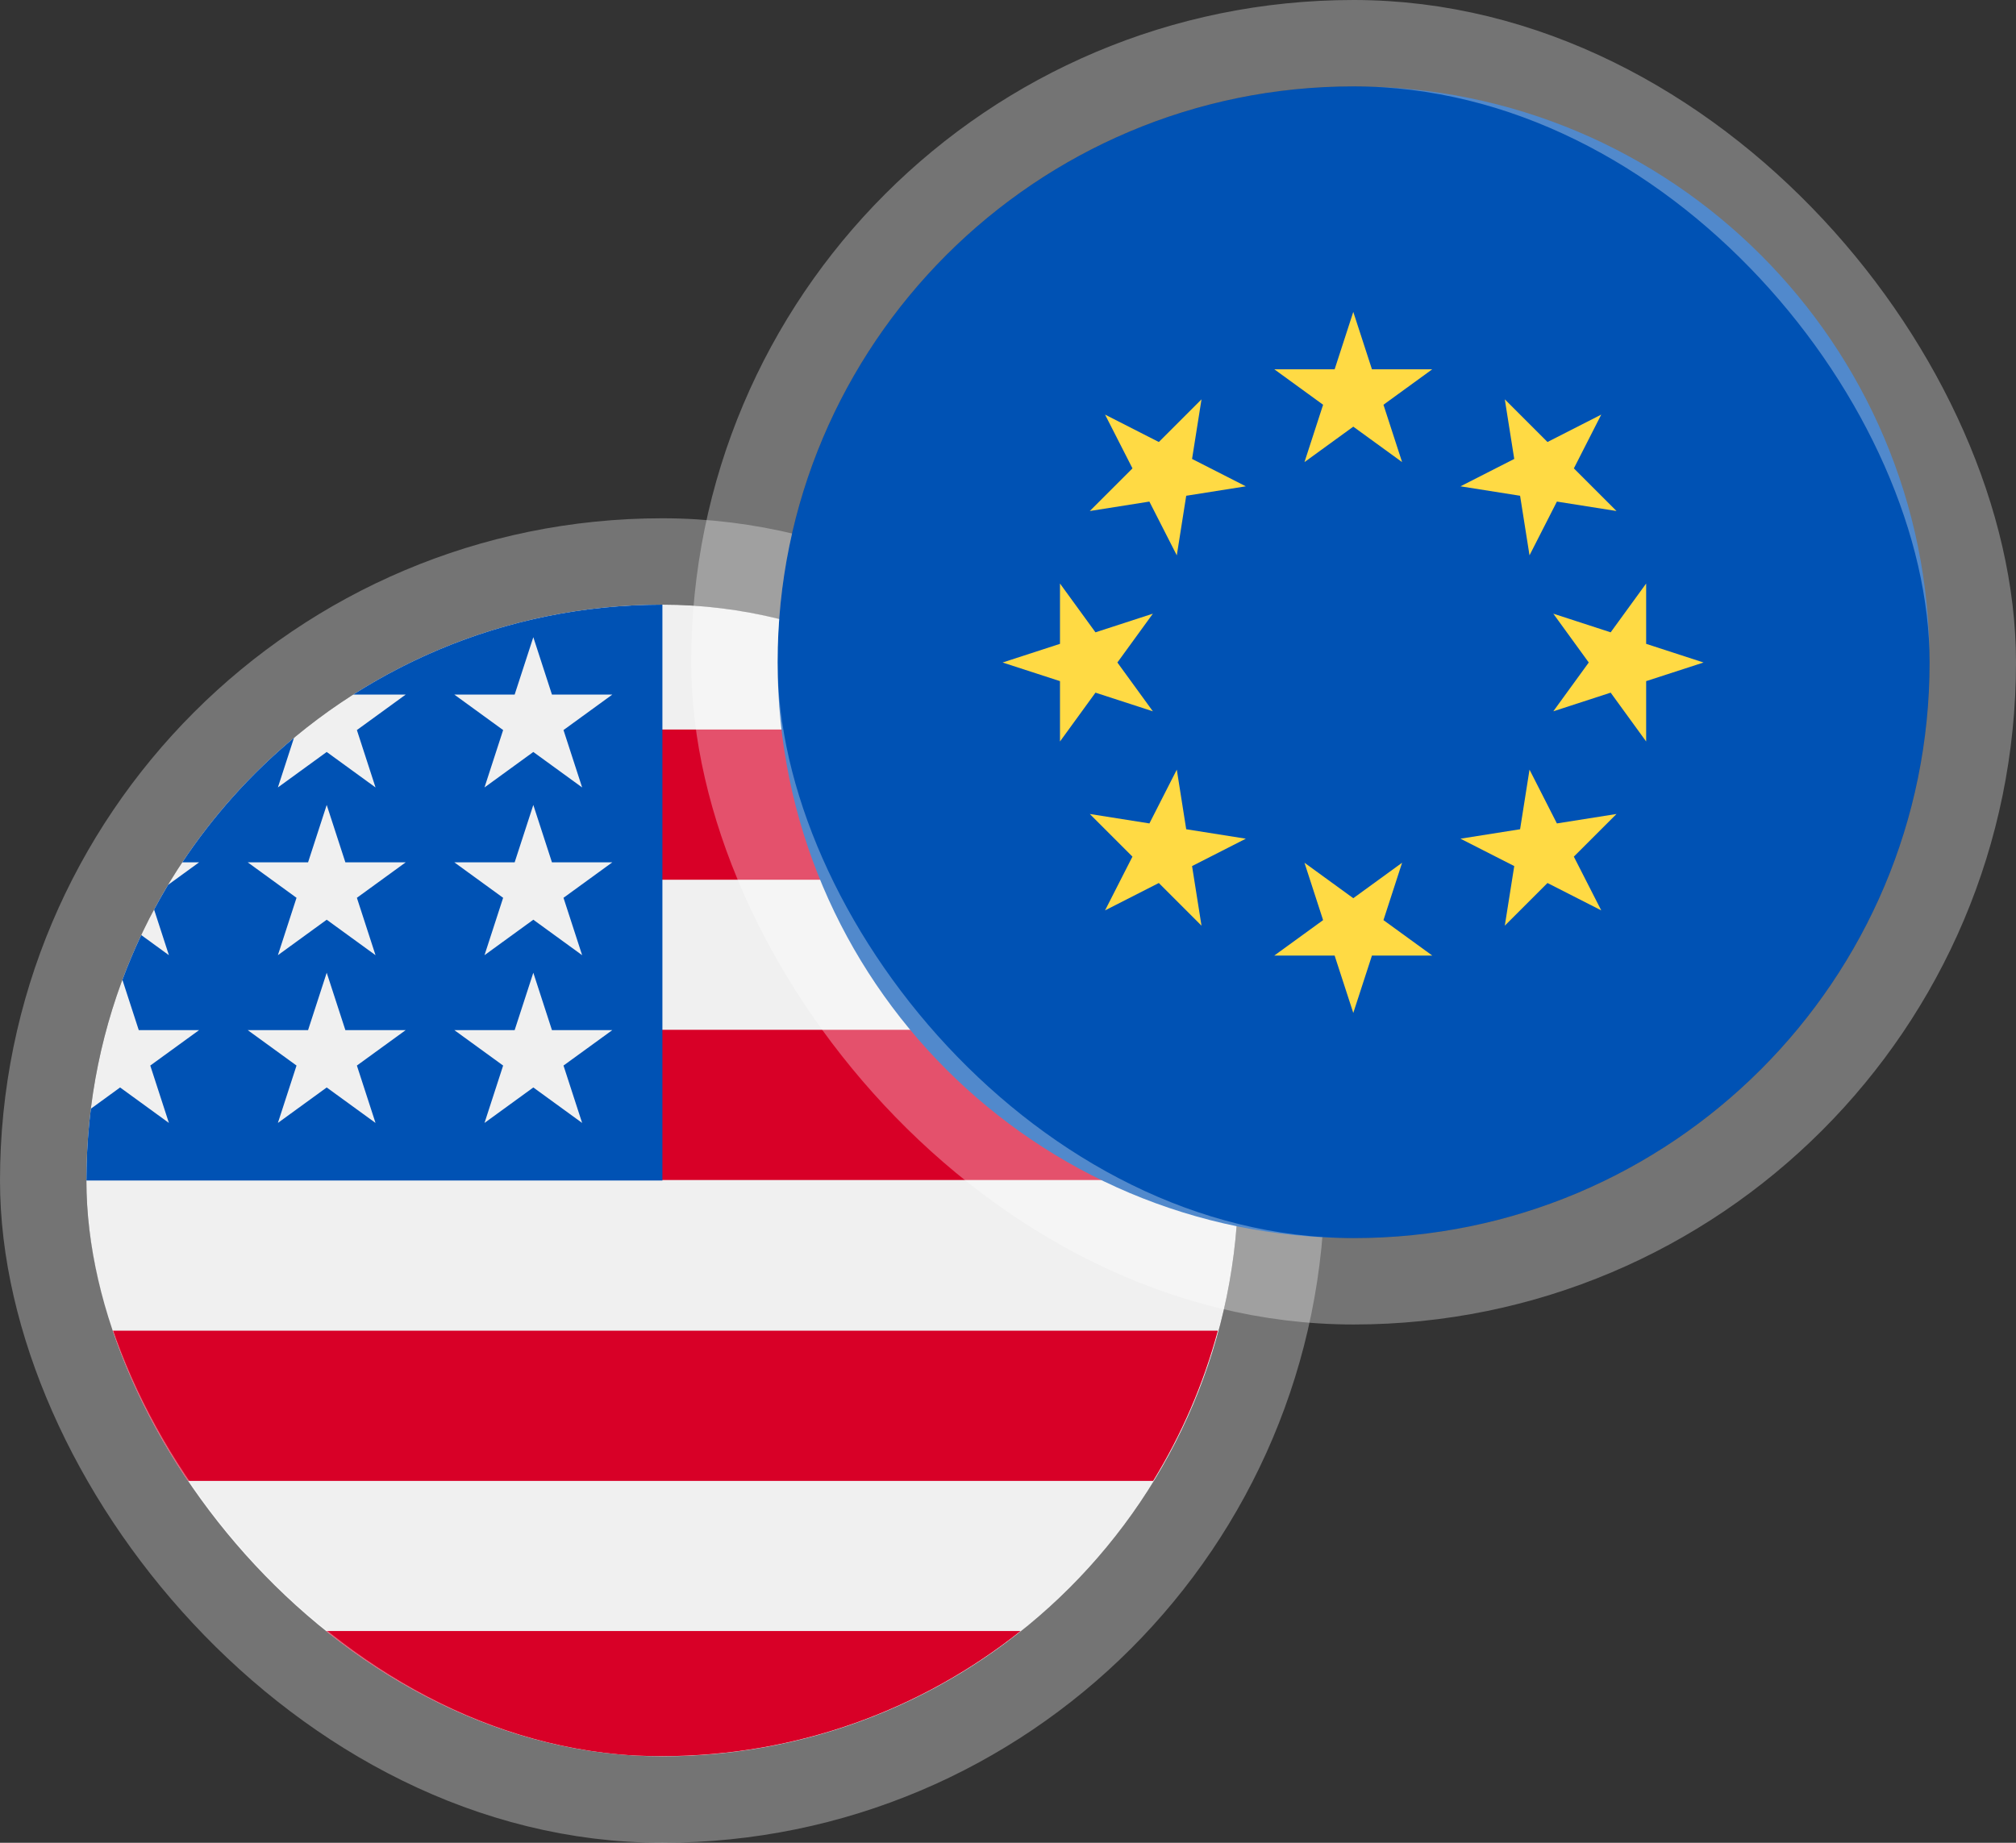
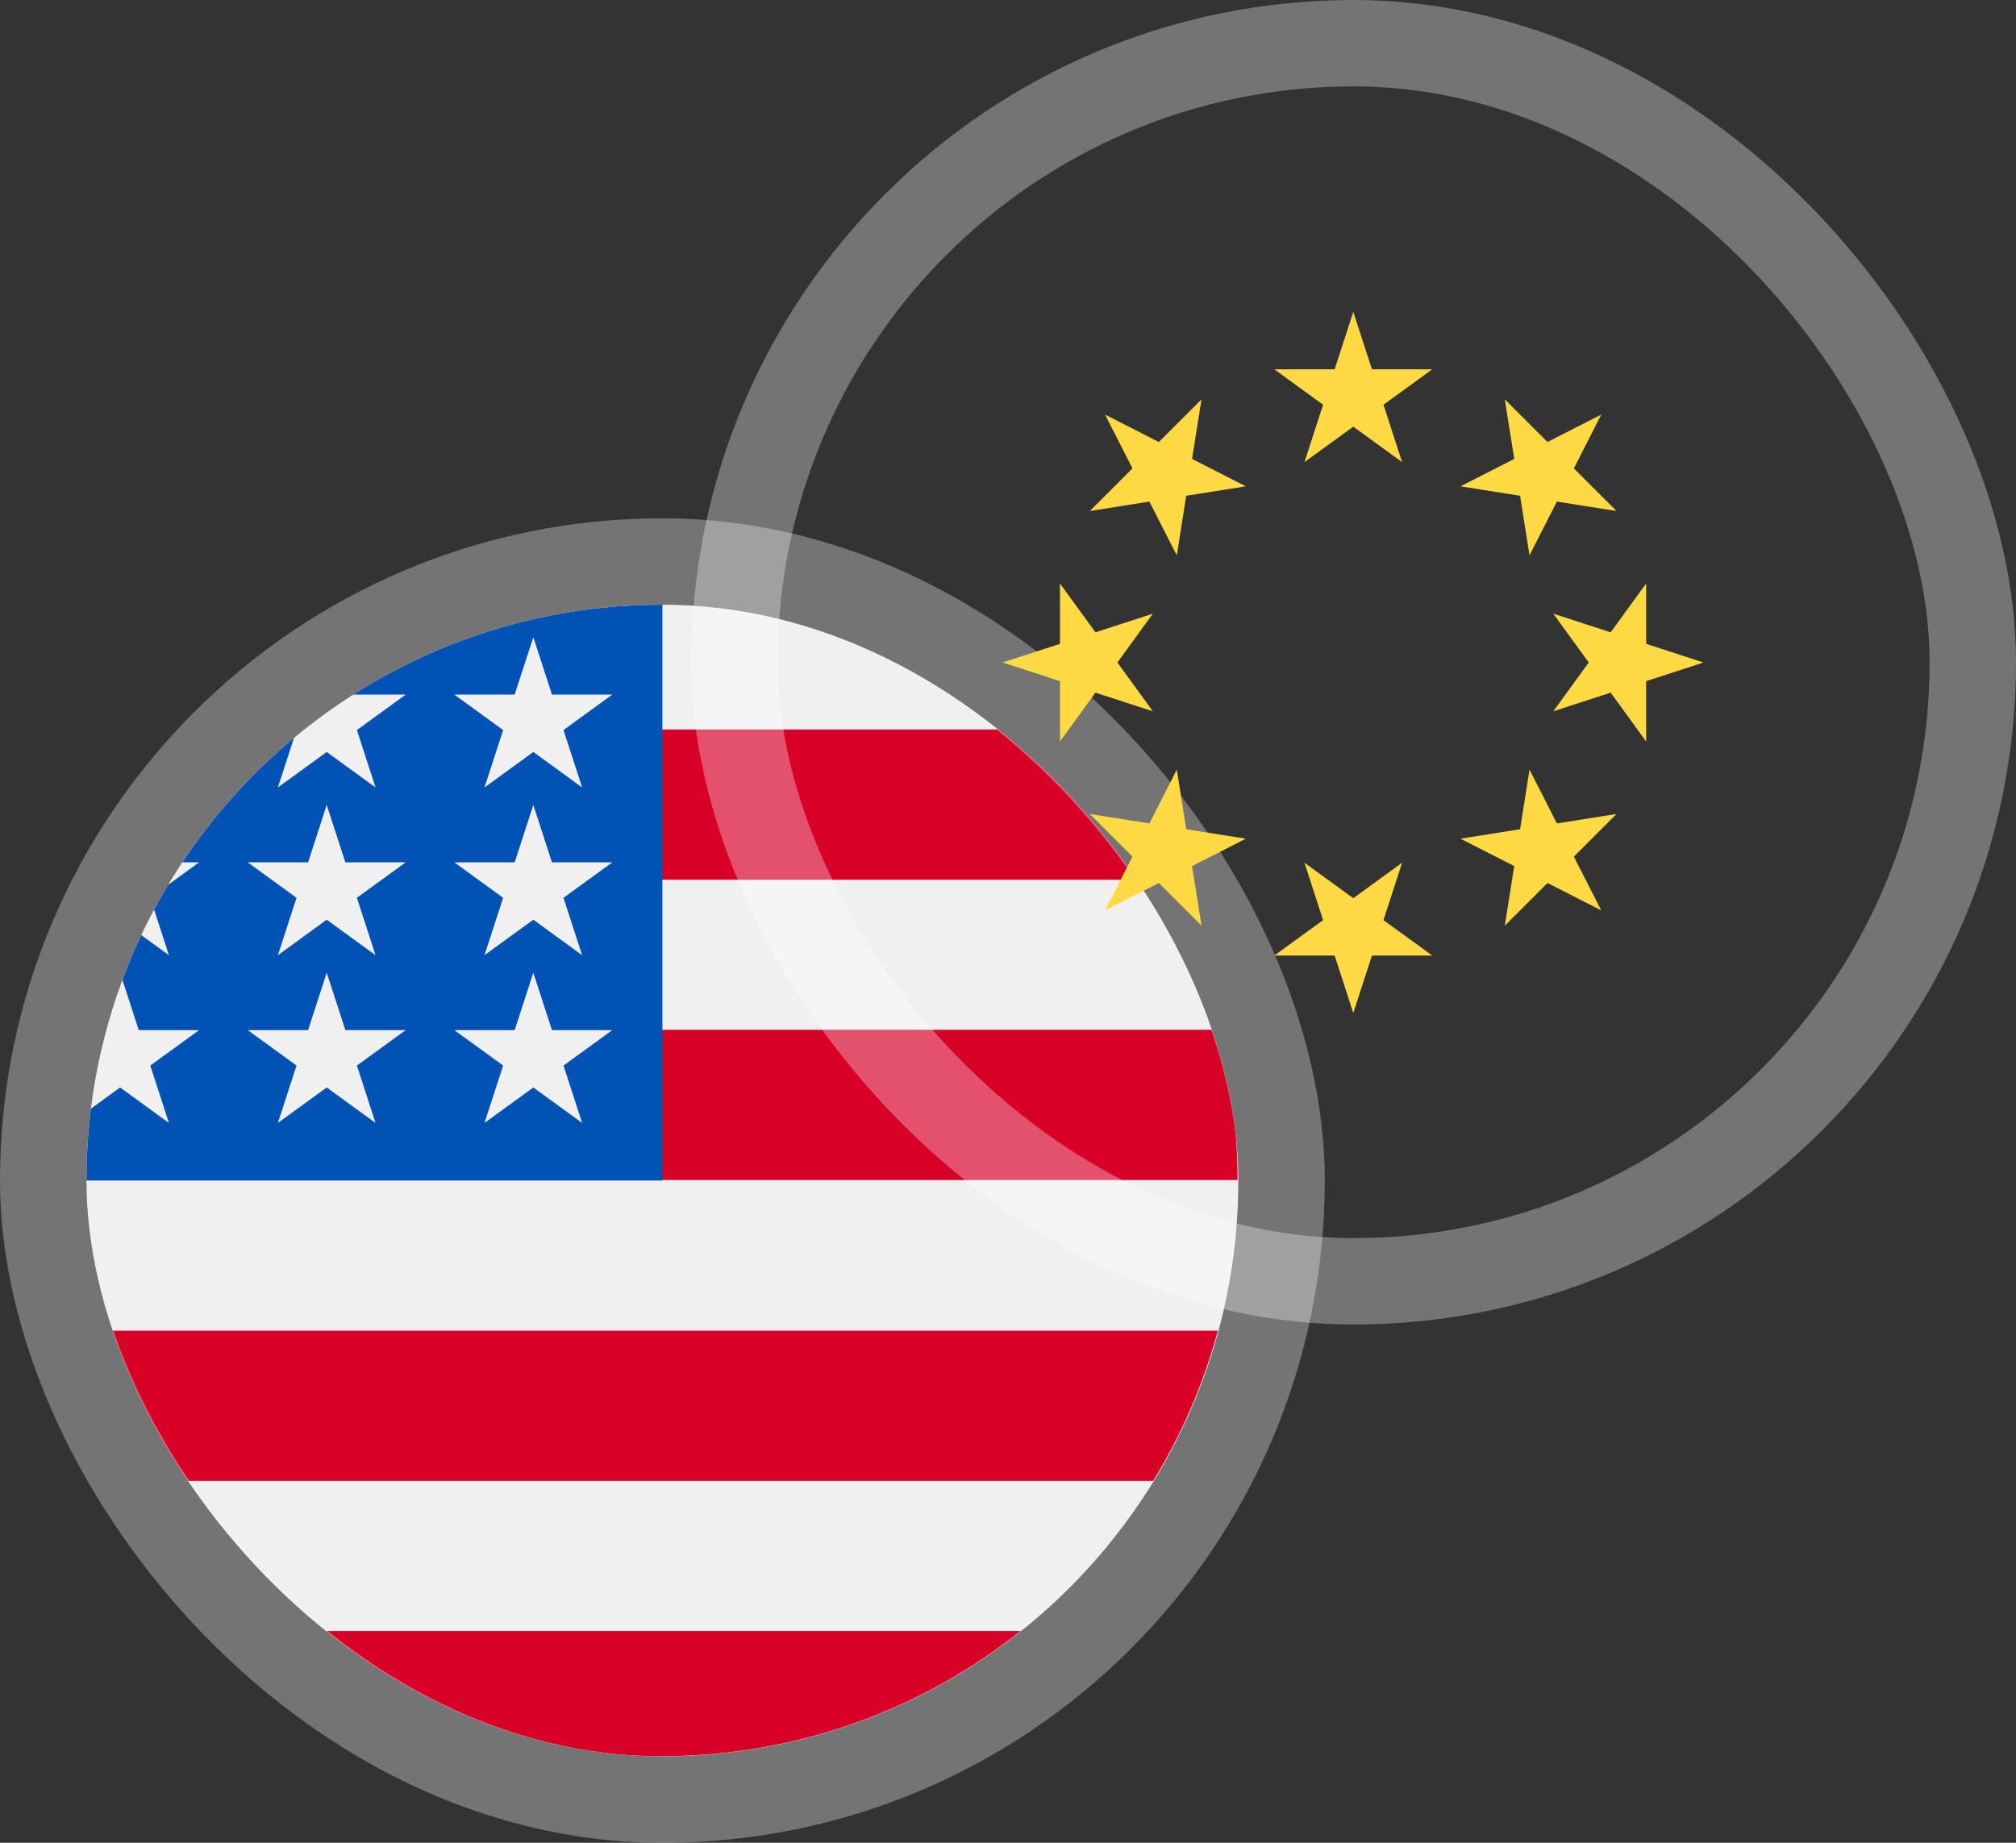
<svg xmlns="http://www.w3.org/2000/svg" width="70" height="64" viewBox="0 0 70 64" fill="none">
  <rect x="0" y="0" width="70" height="64" fill="#333333" stroke="none" />
  <g clip-path="url(#clip0_4289_57895)">
    <path d="M23 61C34.046 61 43 52.046 43 41C43 29.954 34.046 21 23 21C11.954 21 3 29.954 3 41C3 52.046 11.954 61 23 61Z" fill="#F0F0F0" />
    <path d="M22.102 40.983H42.971C42.971 39.178 42.73 37.429 42.282 35.766H22.102V40.983Z" fill="#D80027" />
    <path d="M22.102 30.553H40.036C38.811 28.555 37.246 26.79 35.421 25.336H22.102V30.553Z" fill="#D80027" />
    <path d="M22.989 60.992C27.696 60.992 32.022 59.365 35.438 56.645H10.539C13.956 59.365 18.282 60.992 22.989 60.992Z" fill="#D80027" />
    <path d="M5.911 51.432H40.04C41.023 49.828 41.785 48.075 42.286 46.215H3.664C4.165 48.075 4.928 49.828 5.911 51.432Z" fill="#D80027" />
    <path d="M12.264 24.123H14.087L12.392 25.355L13.039 27.348L11.344 26.116L9.649 27.348L10.208 25.626C8.715 26.869 7.407 28.326 6.329 29.949H6.913L5.834 30.733C5.666 31.014 5.505 31.299 5.35 31.588L5.865 33.174L4.904 32.475C4.665 32.982 4.446 33.499 4.25 34.028L4.818 35.776H6.913L5.218 37.007L5.865 39L4.17 37.768L3.155 38.506C3.053 39.323 3 40.155 3 41H23C23 29.954 23 28.652 23 21C19.049 21 15.366 22.146 12.264 24.123ZM13.039 39L11.344 37.768L9.649 39L10.296 37.007L8.601 35.776H10.697L11.344 33.783L11.992 35.776H14.087L12.392 37.007L13.039 39ZM12.392 31.181L13.039 33.174L11.344 31.942L9.649 33.174L10.296 31.181L8.601 29.949H10.697L11.344 27.956L11.992 29.949H14.087L12.392 31.181ZM20.213 39L18.518 37.768L16.823 39L17.47 37.007L15.775 35.776H17.87L18.518 33.783L19.165 35.776H21.261L19.566 37.007L20.213 39ZM19.566 31.181L20.213 33.174L18.518 31.942L16.823 33.174L17.47 31.181L15.775 29.949H17.87L18.518 27.956L19.165 29.949H21.261L19.566 31.181ZM19.566 25.355L20.213 27.348L18.518 26.116L16.823 27.348L17.47 25.355L15.775 24.123H17.87L18.518 22.13L19.165 24.123H21.261L19.566 25.355Z" fill="#0052B4" />
  </g>
  <rect x="1.5" y="19.5" width="43" height="43" rx="21.5" stroke="white" stroke-opacity="0.32" stroke-width="3" />
-   <path d="M47 43C58.046 43 67 34.046 67 23C67 11.954 58.046 3 47 3C35.954 3 27 11.954 27 23C27 34.046 35.954 43 47 43Z" fill="#0052B4" />
  <path d="M46.989 10.832L47.637 12.825H49.732L48.037 14.057L48.684 16.049L46.989 14.818L45.294 16.049L45.941 14.057L44.246 12.825H46.342L46.989 10.832Z" fill="#FFDA44" />
  <path d="M38.37 14.399L40.237 15.351L41.719 13.869L41.391 15.939L43.258 16.89L41.188 17.218L40.861 19.288L39.909 17.42L37.84 17.748L39.322 16.267L38.37 14.399Z" fill="#FFDA44" />
  <path d="M34.812 23.009L36.805 22.361V20.266L38.037 21.961L40.03 21.313L38.798 23.009L40.03 24.704L38.037 24.056L36.805 25.752V23.656L34.812 23.009Z" fill="#FFDA44" />
  <path d="M38.37 31.618L39.321 29.751L37.84 28.27L39.91 28.598L40.861 26.73L41.188 28.8L43.258 29.128L41.391 30.079L41.719 32.149L40.237 30.667L38.37 31.618Z" fill="#FFDA44" />
  <path d="M46.989 35.18L46.341 33.187H44.246L45.941 31.956L45.294 29.963L46.989 31.195L48.684 29.963L48.037 31.956L49.732 33.187H47.637L46.989 35.18Z" fill="#FFDA44" />
  <path d="M55.599 31.618L53.732 30.667L52.25 32.149L52.578 30.079L50.711 29.128L52.781 28.8L53.108 26.73L54.059 28.598L56.129 28.27L54.647 29.751L55.599 31.618Z" fill="#FFDA44" />
  <path d="M59.151 23.009L57.158 23.656V25.752L55.926 24.056L53.934 24.704L55.165 23.009L53.934 21.313L55.926 21.961L57.158 20.266V22.361L59.151 23.009Z" fill="#FFDA44" />
  <path d="M55.599 14.399L54.648 16.267L56.129 17.748L54.059 17.42L53.108 19.287L52.781 17.218L50.711 16.89L52.578 15.939L52.25 13.869L53.732 15.351L55.599 14.399Z" fill="#FFDA44" />
  <rect x="25.5" y="1.5" width="43" height="43" rx="21.5" stroke="white" stroke-opacity="0.32" stroke-width="3" />
  <defs>
    <clipPath id="clip0_4289_57895">
      <rect x="3" y="21" width="40" height="40" rx="20" fill="white" />
    </clipPath>
  </defs>
</svg>